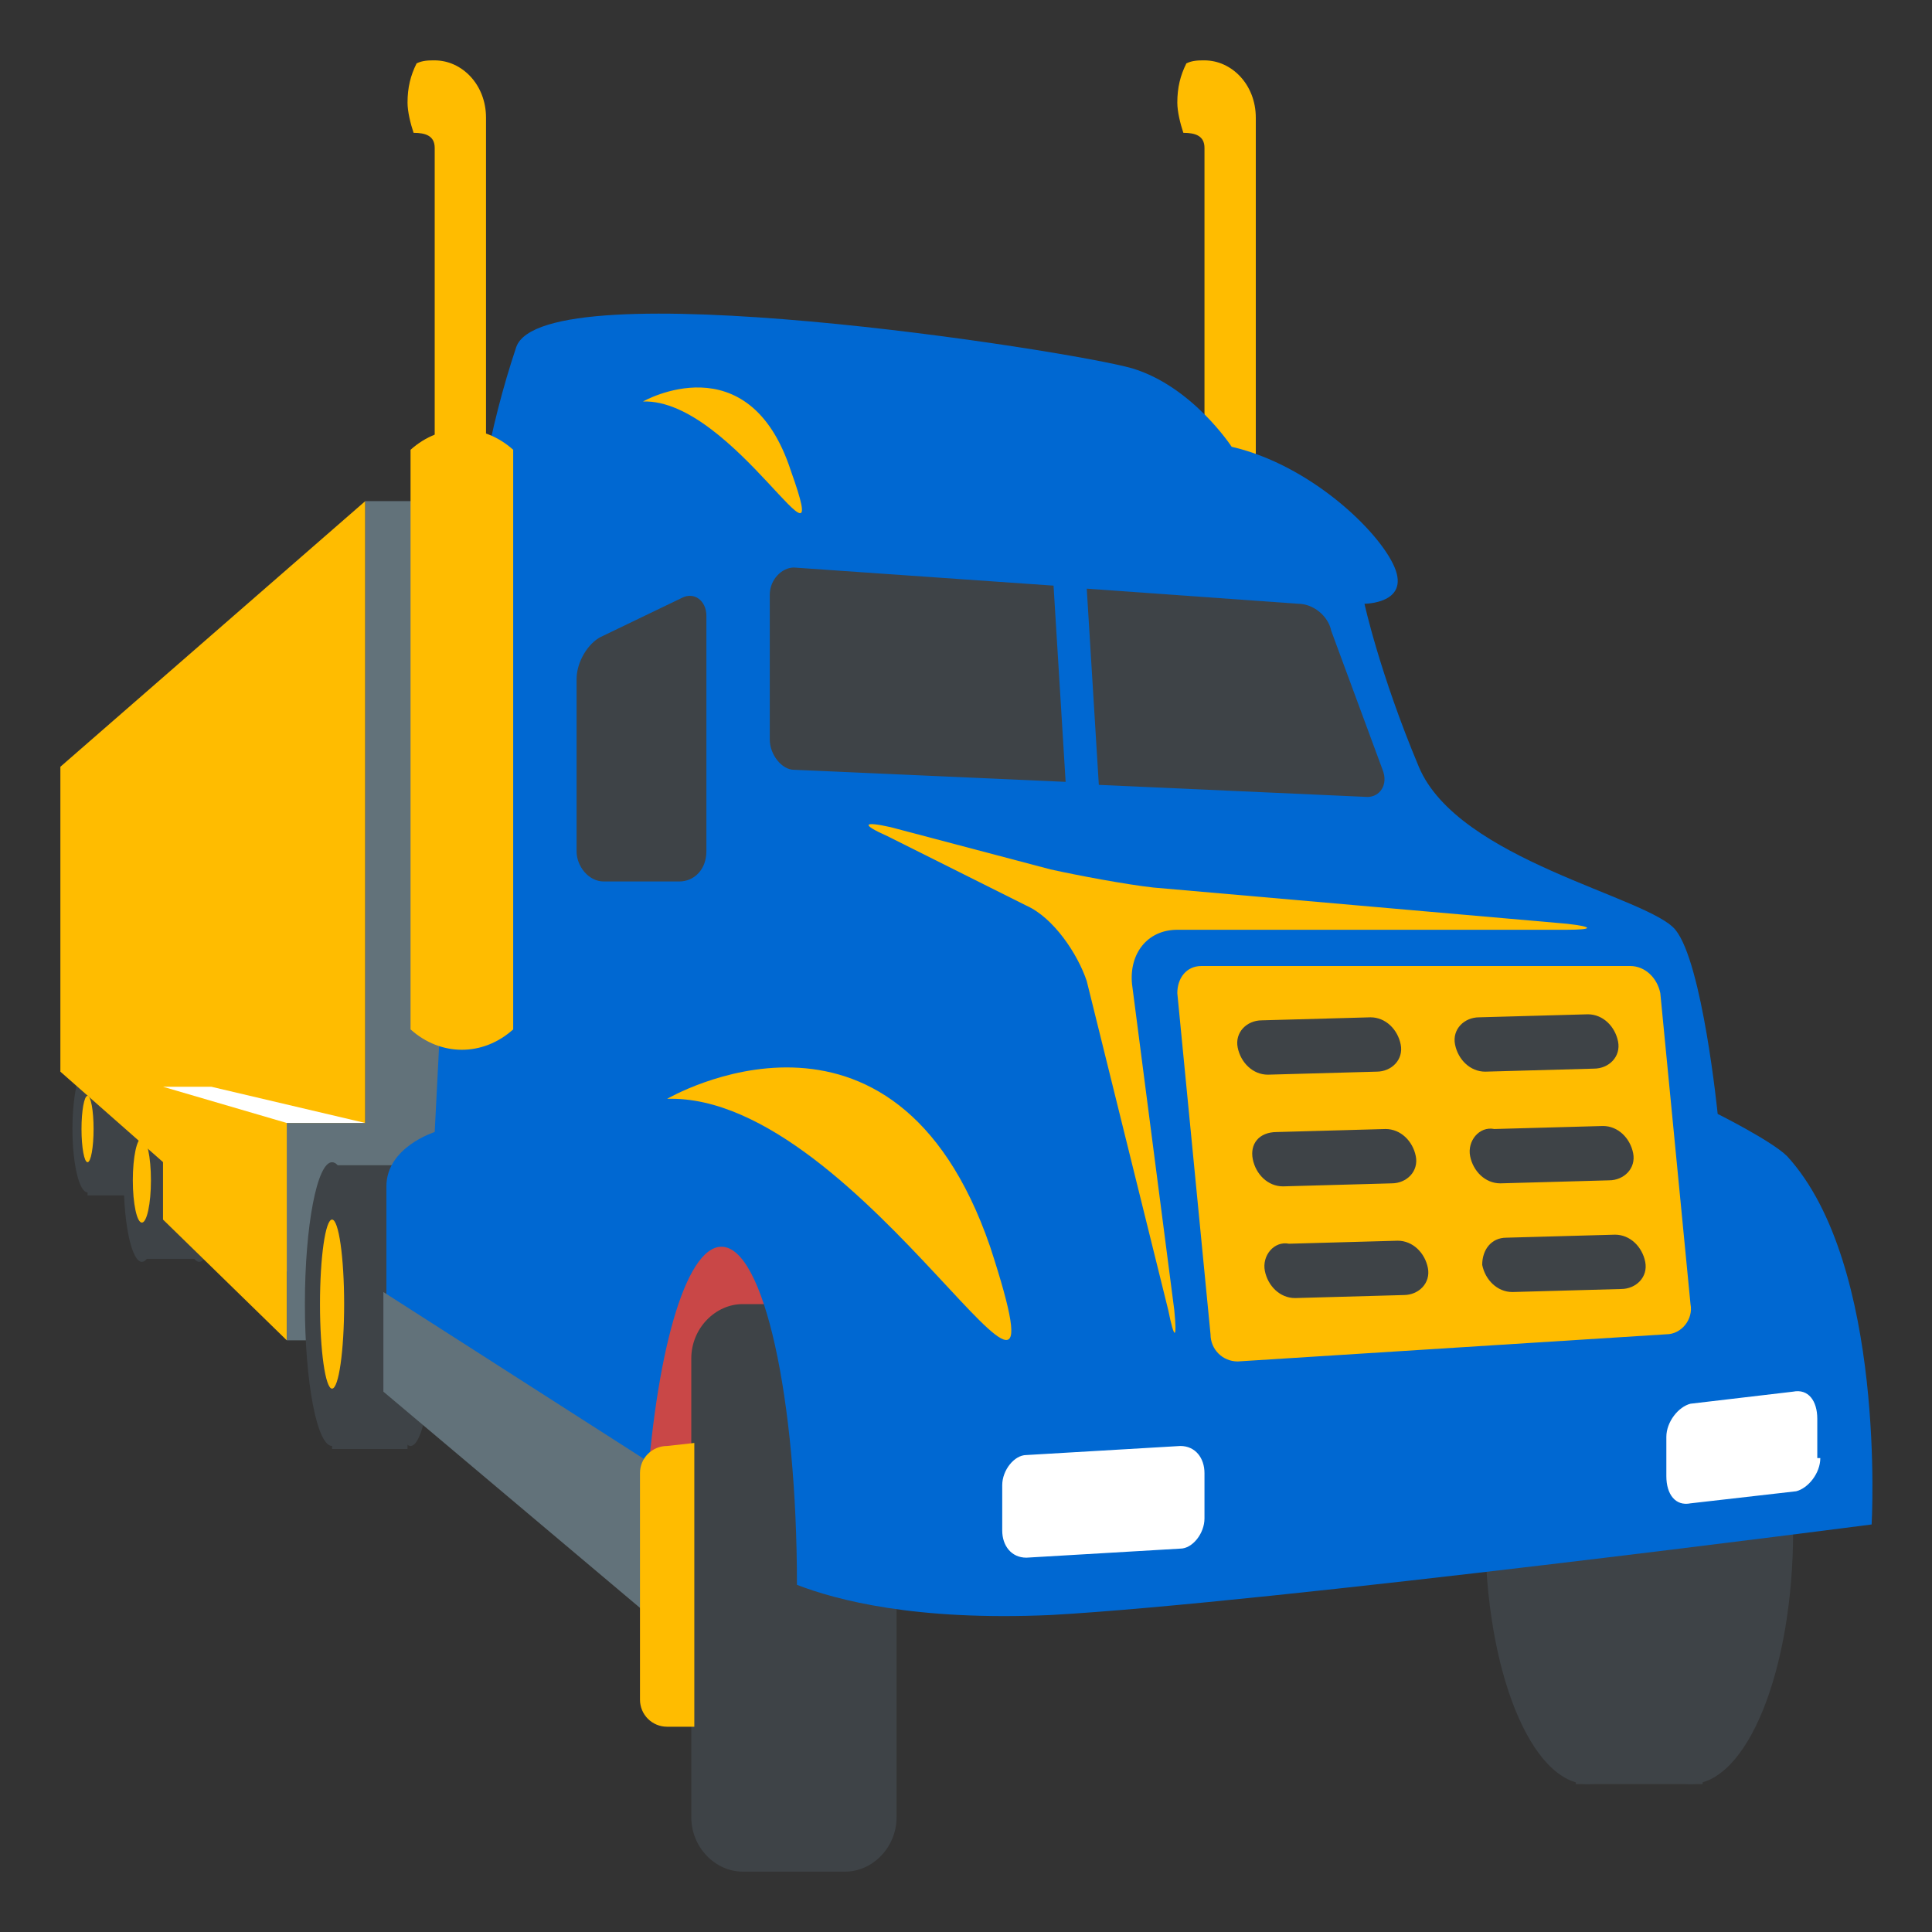
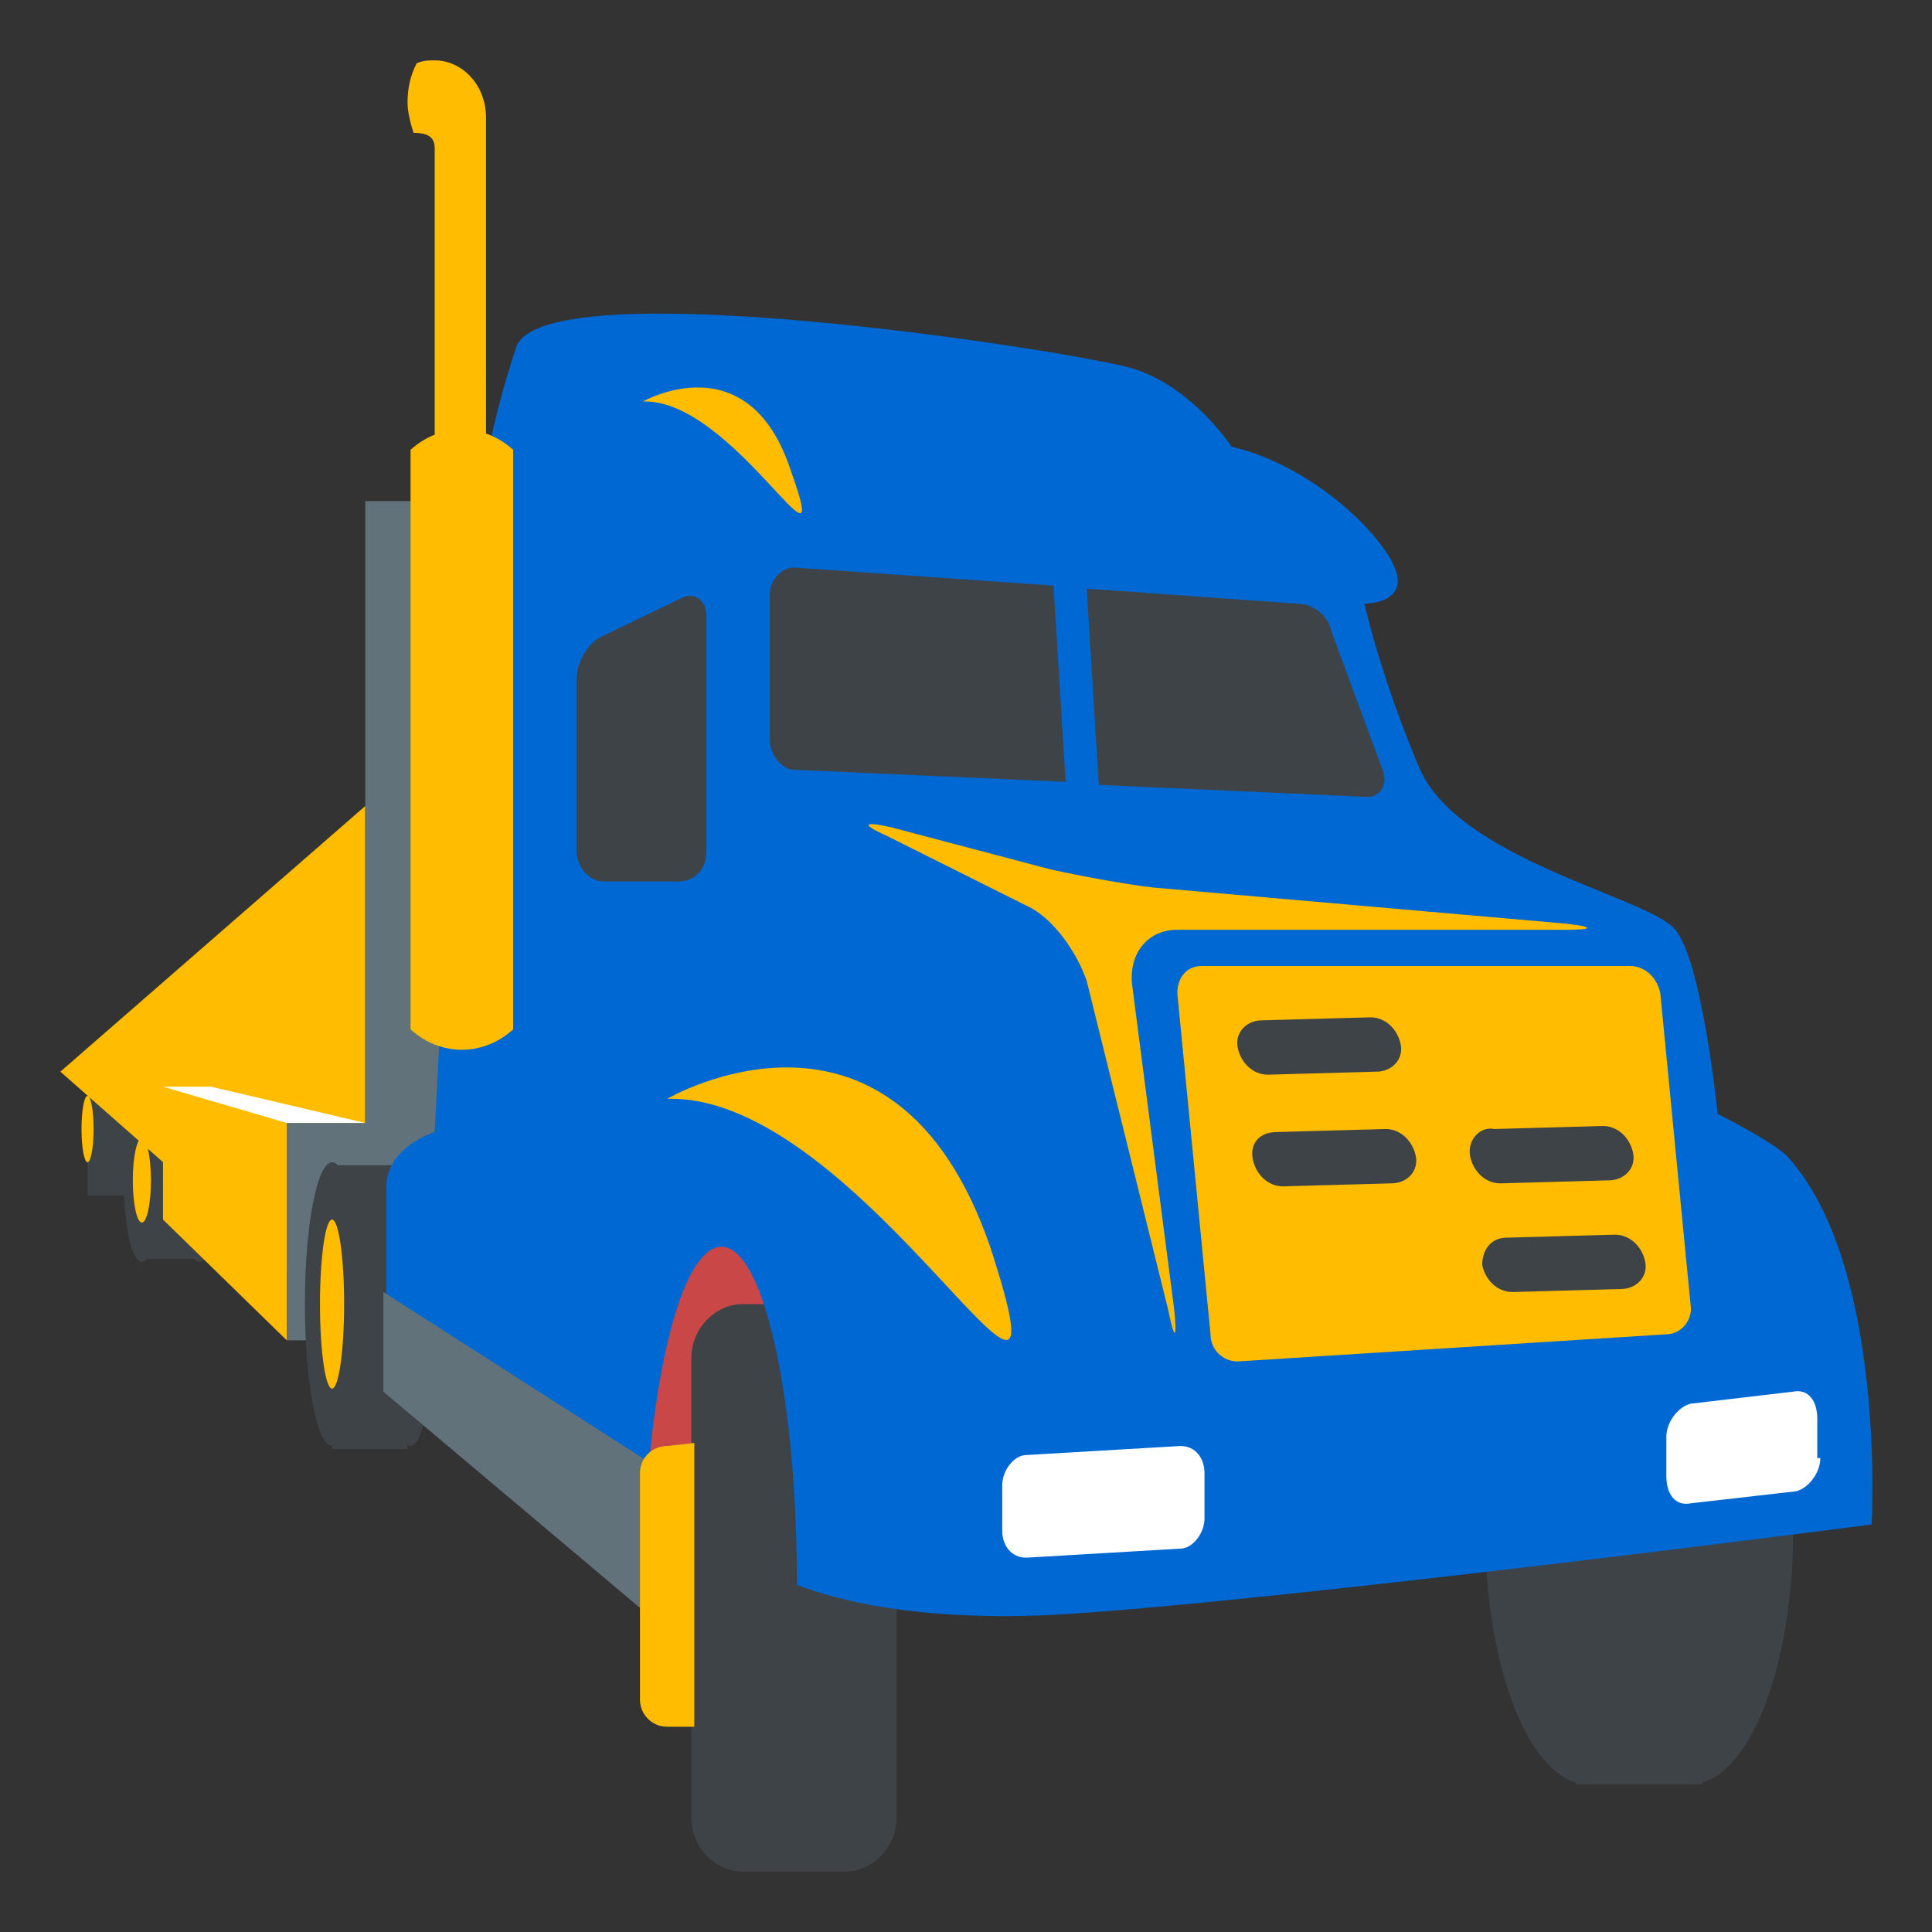
<svg xmlns="http://www.w3.org/2000/svg" width="800px" height="800px" viewBox="0 0 64 64" aria-hidden="true" role="img" class="iconify iconify--emojione" preserveAspectRatio="xMidYMid meet" fill="#000000">
  <rect x="0" y="0" width="64" height="64" fill="#333333" stroke="none" />
  <g id="SVGRepo_bgCarrier" stroke-width="0" />
  <g id="SVGRepo_tracerCarrier" stroke-linecap="round" stroke-linejoin="round" />
  <g id="SVGRepo_iconCarrier">
    <g fill="#3e4347">
-       <ellipse cx="2.9" cy="37.4" rx=".5" ry="2.1"> </ellipse>
      <path d="M2.9 35.3h1.4v4.3H2.9z"> </path>
    </g>
    <ellipse cx="2.9" cy="37.4" rx=".2" ry="1.1" fill="#FFBC00"> </ellipse>
    <g fill="#3e4347">
      <ellipse cx="4.7" cy="39.1" rx=".6" ry="2.7"> </ellipse>
      <ellipse cx="6.6" cy="39.1" rx=".6" ry="2.7"> </ellipse>
      <path d="M4.7 36.3h1.8v5.4H4.7z"> </path>
    </g>
    <g fill="#FFBC00">
      <ellipse cx="4.7" cy="39.1" rx=".3" ry="1.4"> </ellipse>
-       <path d="M12.1 44.4L2 35.5V25.4l10.1-8.8z"> </path>
+       <path d="M12.1 44.4L2 35.5l10.1-8.8z"> </path>
    </g>
    <path fill="#FFBC00" d="M9.5 44.4l-4.1-4V36l4.1 1.2z"> </path>
    <path fill="#ffffff" d="M9.5 37.2L5.4 36H7l5.1 1.2z"> </path>
    <g fill="#62727a">
      <path d="M12.1 16.6h13.4v27.8H12.1z"> </path>
      <path d="M9.5 37.2h4.9v7.2H9.5z"> </path>
    </g>
    <path fill="#c94747" d="M21.3 37.2h12.3V49H21.3z"> </path>
    <g fill="#3e4347">
      <path d="M29.7 60.2c0 1-.8 1.8-1.7 1.8h-3.4c-.9 0-1.7-.8-1.7-1.8V45c0-1 .8-1.8 1.7-1.8H28c.9 0 1.7.8 1.7 1.8v15.2"> </path>
      <ellipse cx="56" cy="50.7" rx="3.4" ry="8.4"> </ellipse>
      <ellipse cx="52.6" cy="50.7" rx="3.4" ry="8.4"> </ellipse>
      <path d="M52.2 50.7h4.2v8.4h-4.2z"> </path>
      <path d="M11 38.6h2.5V48H11z"> </path>
      <ellipse cx="13.6" cy="43.2" rx=".8" ry="4.7"> </ellipse>
      <ellipse cx="11" cy="43.2" rx=".9" ry="4.7"> </ellipse>
    </g>
    <g fill="#FFBC00">
      <ellipse cx="11" cy="43.2" rx=".4" ry="2.8"> </ellipse>
-       <path d="M39.9 2c-.2 0-.4 0-.6.1c-.2.4-.3.8-.3 1.3c0 .3.1.7.2 1c.4 0 .7.1.7.5v10.3h1.7V3.9c0-1.1-.8-1.9-1.7-1.9"> </path>
    </g>
    <path d="M59.2 38.3c-.5-.5-2.3-1.4-2.3-1.4s-.5-5-1.4-6.1c-.9-1.1-7.2-2.3-8.5-5.4c-1.3-3.1-1.8-5.4-1.8-5.4s1.5 0 1-1.2s-2.8-3.4-5.4-4c0 0-1.3-2-3.3-2.6c-2.1-.6-19.5-3.3-20.4-.7c-1.8 5.4-1.9 10.6-2.7 26c0 0-1.6.5-1.6 1.8v5.9l8.6 4.6c.3-4.9 1.3-8.5 2.5-8.5c1.4 0 2.5 5 2.5 11.2c1.3.5 3.9 1.2 8.4 1c7.2-.4 27.2-3 27.2-3s.5-8.6-2.8-12.2" fill="#0068D2"> </path>
    <path d="M56 43.2c.1.5-.3 1-.8 1l-14.2.9c-.5 0-.9-.4-.9-.9L39 32.9c0-.5.3-.9.8-.9H54c.5 0 .9.4 1 .9l1 10.3" fill="#FFBC00"> </path>
    <path d="M19.1 28.2c0 .5.4 1 .9 1h2.5c.5 0 .9-.4.9-1v-7.8c0-.5-.4-.8-.8-.6l-2.7 1.3c-.4.2-.8.8-.8 1.4v5.7" fill="#3e4347"> </path>
    <path d="M51.9 30.8c.9 0 .9-.1 0-.2l-13.7-1.2c-.9-.1-2.5-.4-3.4-.6l-5.3-1.4c-.9-.2-1-.1-.1.3L34 30c.9.4 1.7 1.6 2 2.5l2.7 10.9c.2 1 .3 1 .2 0l-1.4-10.8c-.1-1 .5-1.8 1.5-1.8h12.9" fill="#FFBC00"> </path>
    <g fill="#FFBC00">
      <path d="M17 34.1c-1 .9-2.4.9-3.4 0V14.9c1-.9 2.4-.9 3.4 0v19.2"> </path>
      <path d="M14.4 2c-.2 0-.4 0-.6.1c-.2.4-.3.8-.3 1.3c0 .3.1.7.2 1c.4 0 .7.1.7.5v10.3h1.7V3.9c0-1.1-.8-1.9-1.7-1.9"> </path>
    </g>
    <g fill="#3e4347">
      <path d="M41 34.7c.1.5.5.9 1 .9l3.6-.1c.5 0 .9-.4.8-.9c-.1-.5-.5-.9-1-.9l-3.6.1c-.5 0-.9.4-.8.9"> </path>
      <path d="M41.5 38.4c.1.5.5.9 1 .9l3.6-.1c.5 0 .9-.4.8-.9c-.1-.5-.5-.9-1-.9l-3.6.1c-.6 0-.9.4-.8.9"> </path>
-       <path d="M41.9 42.1c.1.5.5.9 1 .9l3.6-.1c.5 0 .9-.4.8-.9c-.1-.5-.5-.9-1-.9l-3.6.1c-.5-.1-.9.4-.8.9"> </path>
-       <path d="M49 33.7c-.5 0-.9.4-.8.9c.1.5.5.9 1 .9l3.6-.1c.5 0 .9-.4.8-.9c-.1-.5-.5-.9-1-.9l-3.6.1"> </path>
      <path d="M48.7 38.3c.1.5.5.9 1 .9l3.6-.1c.5 0 .9-.4.8-.9c-.1-.5-.5-.9-1-.9l-3.6.1c-.5-.1-.9.4-.8.9"> </path>
      <path d="M49.1 41.9c.1.5.5.9 1 .9l3.6-.1c.5 0 .9-.4.8-.9c-.1-.5-.5-.9-1-.9l-3.6.1c-.5 0-.8.4-.8.9"> </path>
      <path d="M34.9 19.4l-8.6-.6c-.4 0-.8.4-.8.9v4.8c0 .5.4 1 .8 1l9 .4l-.4-6.5"> </path>
      <path d="M45.8 25.5l-1.7-4.6c-.1-.5-.6-.9-1.1-.9l-7-.5l.4 6.5l8.9.4c.4 0 .7-.4.5-.9"> </path>
    </g>
    <g fill="#ffffff">
      <path d="M39.9 50.3c0 .5-.4 1-.8 1l-5.1.3c-.5 0-.8-.4-.8-.9v-1.5c0-.5.4-1 .8-1l5.1-.3c.5 0 .8.4.8.9v1.5"> </path>
      <path d="M60.3 48.3c0 .5-.4 1-.8 1.1l-3.5.4c-.5.1-.8-.3-.8-.9v-1.3c0-.5.4-1 .8-1.1l3.4-.4c.5-.1.8.3.8.9v1.3z"> </path>
    </g>
    <path fill="#62727a" d="M21.6 53.6l-8.9-7.5v-3.3l8.9 5.7z"> </path>
    <path d="M22.1 47.9c-.5 0-.9.4-.9.9v7.5c0 .5.4.9.9.9h.9v-9.4l-.9.1" fill="#FFBC00"> </path>
    <g fill="#FFBC00">
      <path d="M22.1 36.4s7.5-4.4 10.7 4.9c3 9.2-4.2-5.1-10.7-4.9"> </path>
      <path d="M21.3 13.3s3.5-2 4.9 2.3c1.5 4.2-1.9-2.4-4.9-2.3"> </path>
    </g>
  </g>
</svg>